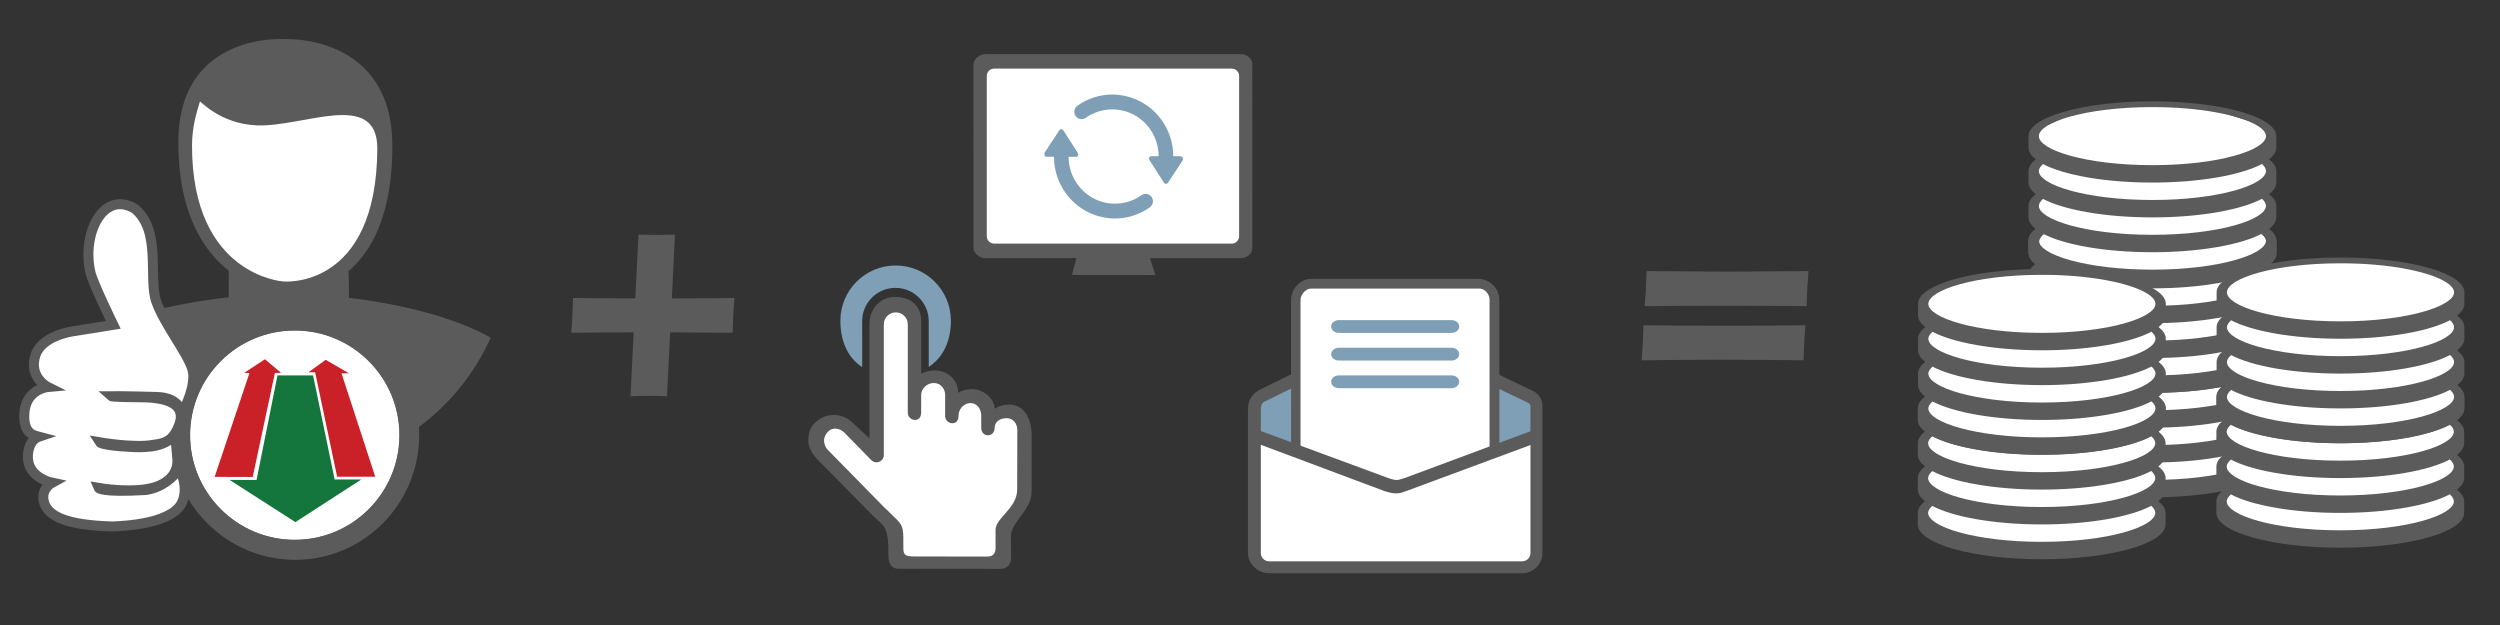
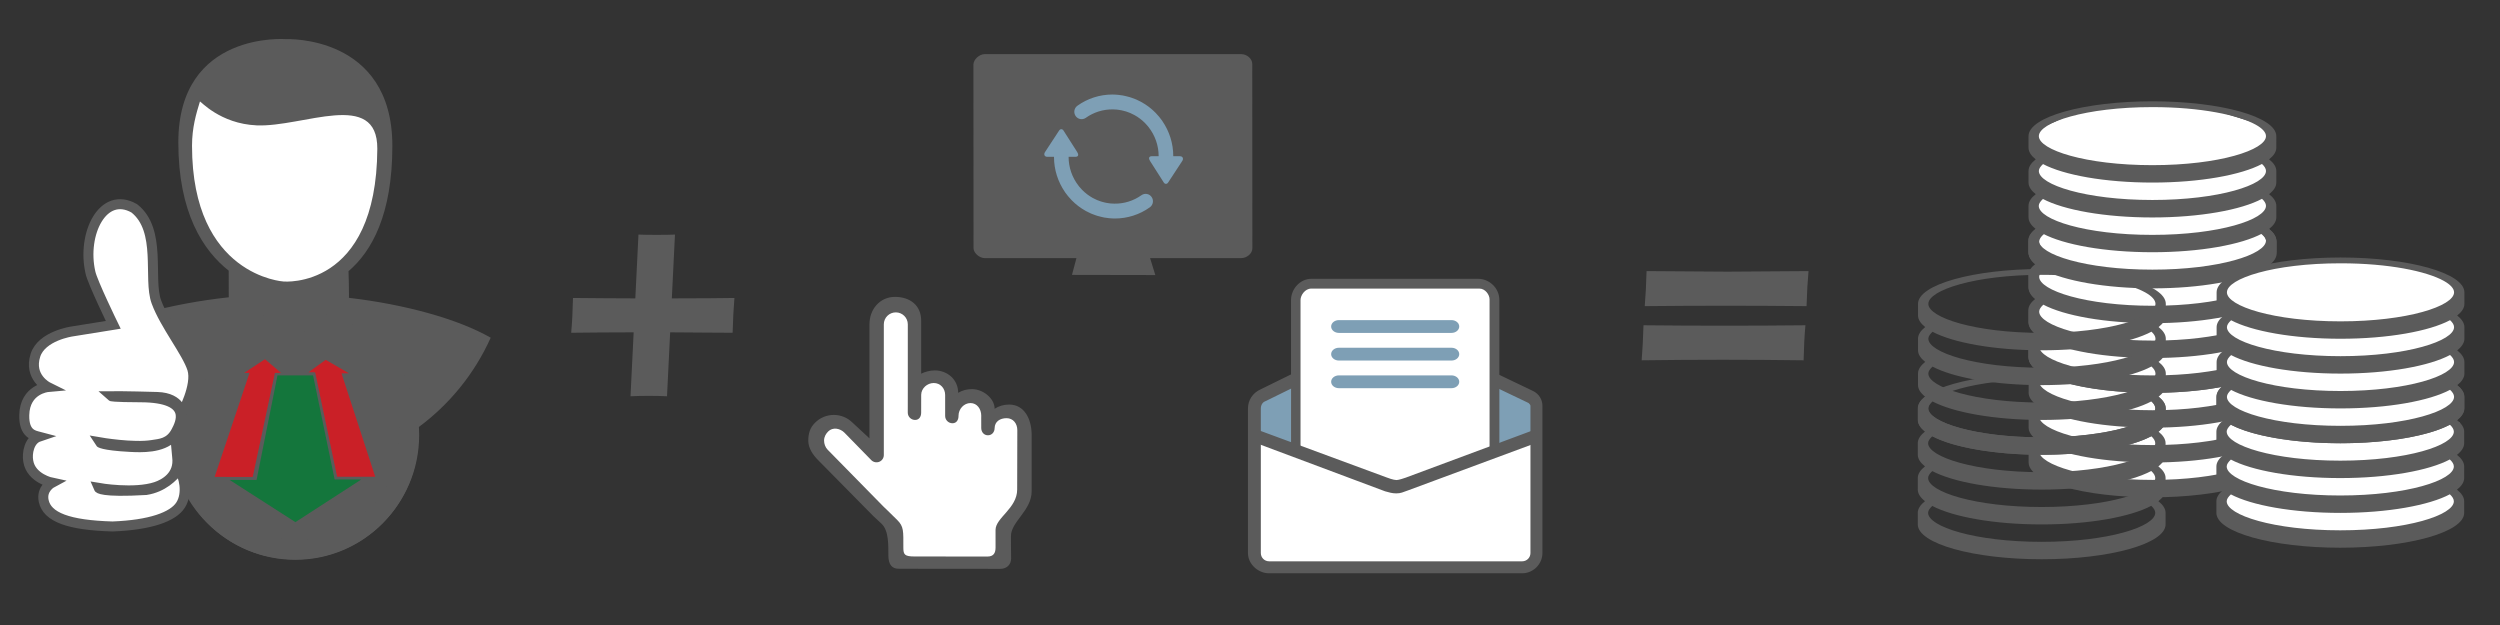
<svg xmlns="http://www.w3.org/2000/svg" version="1.1" id="Layer_1" x="0px" y="0px" width="1000px" height="250px" viewBox="0 0 1000 250" enable-background="new 0 0 1000 250" xml:space="preserve">
  <rect x="0" y="0" width="1000" height="250" fill="#333333" stroke="none" />
  <polygon fill="#FFFFFF" points="906.381,92.328 883.113,85.054 857.42,83.275 831.084,86.346 814.764,93.618 815.089,102.828   815.895,106.058 813.471,113.815 815.409,118.985 813.146,124.642 816.057,133.853 812.825,142.898 816.54,147.584 812.665,154.051   816.54,161.159 812.501,166.329 817.188,175.055 812.665,182.003 819.609,189.436 855.805,194.93 890.385,192.667 908.966,184.75   908.159,179.74 905.248,174.406 908.966,171.663 907.995,164.228 904.835,163.629 907.511,157.604 907.674,151.625 904.604,147.584   908.804,139.343 904.277,132.72 907.995,126.74 904.766,119.473 909.612,111.391 905.248,104.444 908.804,97.98 " />
  <path fill="#5B5B5B" d="M861.007,129.269L861.007,129.269 M861.007,147.844L861.007,147.844 M910.563,143.202  c0,1.632-1.054,3.194-2.896,4.656c0.009-0.009,0.018-0.015,0.018-0.015c1.829,1.454,2.878,3.013,2.878,4.645v4.646  c0,1.632-1.054,3.199-2.902,4.656c0.007-0.003,0.016-0.009,0.024-0.012c1.829,1.447,2.878,3.01,2.878,4.642v4.645  c0,1.635-1.054,3.196-2.902,4.656c0.007-0.006,0.016-0.009,0.024-0.015c1.829,1.453,2.878,3.013,2.878,4.645v4.645  c0,7.689-22.197,13.931-49.556,13.931c-27.37,0-49.56-6.241-49.56-13.931v-4.645c0-1.632,1.05-3.194,2.879-4.645  c0,0.006,0.01,0.006,0.018,0.009c-1.847-1.454-2.896-3.019-2.896-4.65v-4.645c0-1.632,1.05-3.194,2.879-4.642  c0,0.003,0.01,0.009,0.018,0.009c-1.847-1.454-2.896-3.021-2.896-4.653v-4.646c0-1.632,1.05-3.19,2.879-4.645  c0,0,0,0.006,0.01,0.006c-1.839-1.453-2.889-3.016-2.889-4.647v-4.642c0-7.692,22.189-13.934,49.56-13.934  c27.358,0,49.556,6.241,49.556,13.934V143.202L910.563,143.202z M906.434,180.354c0-0.926-0.59-1.868-1.599-2.794  c0.026-0.012,0.04-0.029,0.064-0.044c-8.274,4.446-24.816,7.482-43.893,7.482c-18.997,0-35.477-3.007-43.792-7.421  c0.009,0.009,0.019,0.015,0.033,0.023c-0.985,0.917-1.671,1.842-1.671,2.753c0,5.491,18.657,11.609,45.43,11.609  C887.776,191.963,906.434,185.845,906.434,180.354z M906.434,166.423c0-0.926-0.59-1.872-1.599-2.794  c0.017-0.012,0.026-0.021,0.034-0.029c-8.294,4.435-24.82,7.465-43.862,7.465c-18.997,0-35.477-3.007-43.792-7.418  c0.009,0.009,0.019,0.018,0.033,0.021c-0.985,0.916-1.671,1.845-1.671,2.756c0,5.491,18.657,11.606,45.43,11.606  C887.776,178.029,906.434,171.914,906.434,166.423z M906.434,152.488c0-0.922-0.59-1.868-1.599-2.793  c0.008-0.009,0.008-0.009,0.017-0.012c-8.298,4.429-24.809,7.45-43.845,7.45c-18.979,0-35.45-3.004-43.776-7.409  c0,0.009,0.01,0.009,0.02,0.015c-0.987,0.913-1.673,1.839-1.673,2.749c0,5.491,18.659,11.61,45.43,11.61  C887.776,164.099,906.434,157.982,906.434,152.488z M906.434,138.558c0-1.523-1.443-3.1-4.098-4.58  c-6.896-3.836-22.004-7.026-41.329-7.026c-26.771,0-45.43,6.115-45.43,11.609c0,5.491,18.657,11.607,45.43,11.607  C887.776,150.168,906.434,144.052,906.434,138.558z" />
  <polygon fill="none" points="851.709,125.01 972.474,117.877 977.321,143.815 856.557,150.95 " />
  <rect x="817.349" y="121.249" fill="#FFFFFF" width="86.929" height="11.307" />
  <path fill="#5B5B5B" d="M860.874,86.958L860.874,86.958 M860.874,105.534L860.874,105.534 M910.433,100.888  c0,1.632-1.057,3.194-2.896,4.655c0.008-0.006,0.018-0.012,0.018-0.012c1.829,1.453,2.878,3.013,2.878,4.645v4.642  c0,1.634-1.057,3.203-2.905,4.658c0.01-0.002,0.018-0.008,0.027-0.011c1.829,1.451,2.878,3.01,2.878,4.644v4.639  c0,1.638-1.057,3.199-2.905,4.659c0.01-0.003,0.018-0.009,0.027-0.012c1.829,1.451,2.878,3.01,2.878,4.645v4.642  c0,7.689-22.199,13.931-49.559,13.931c-27.367,0-49.557-6.241-49.557-13.931v-4.642c0-1.635,1.048-3.196,2.879-4.645  c0,0.003,0.007,0.003,0.016,0.009c-1.848-1.457-2.895-3.021-2.895-4.656v-4.639c0-1.634,1.048-3.196,2.879-4.644  c0,0.003,0.007,0.009,0.016,0.009c-1.848-1.457-2.895-3.021-2.895-4.655v-4.642c0-1.632,1.048-3.192,2.879-4.645  c0,0,0,0.006,0.007,0.006c-1.839-1.455-2.886-3.017-2.886-4.649v-4.642c0-7.694,22.189-13.933,49.557-13.933  c27.359,0,49.559,6.239,49.559,13.933V100.888z M906.304,138.041c0-0.925-0.59-1.868-1.599-2.794  c0.023-0.015,0.04-0.031,0.063-0.043c-8.275,4.442-24.817,7.479-43.895,7.479c-18.994,0-35.474-3.004-43.789-7.418  c0.007,0.009,0.016,0.012,0.032,0.023c-0.985,0.914-1.67,1.84-1.67,2.753c0,5.491,18.654,11.61,45.427,11.61  S906.304,143.532,906.304,138.041z M906.304,124.11c0-0.925-0.59-1.871-1.599-2.794c0.017-0.012,0.023-0.019,0.032-0.028  c-8.292,4.434-24.819,7.461-43.863,7.461c-18.994,0-35.476-3.004-43.789-7.417c0.007,0.01,0.016,0.018,0.032,0.023  c-0.985,0.914-1.67,1.841-1.67,2.755c0,5.491,18.654,11.607,45.427,11.607S906.304,129.602,906.304,124.11z M906.304,110.177  c0-0.927-0.59-1.868-1.599-2.795c0.008-0.009,0.008-0.009,0.017-0.015c-8.302,4.43-24.81,7.453-43.847,7.453  c-18.979,0-35.451-3.001-43.774-7.409c0,0.008,0.007,0.008,0.019,0.011c-0.987,0.917-1.672,1.842-1.672,2.754  c0,5.491,18.655,11.609,45.428,11.609C887.649,121.786,906.304,115.668,906.304,110.177z M906.304,96.247  c0-1.525-1.446-3.1-4.099-4.582c-6.896-3.835-22.006-7.028-41.331-7.028c-26.771,0-45.427,6.116-45.427,11.611  c0,5.49,18.654,11.607,45.427,11.607S906.304,101.735,906.304,96.247z" />
-   <polygon fill="#FFFFFF" points="810.886,150.655 780.618,154.859 769.521,162.128 772.27,171.015 769.196,175.216 772.59,184.75   768.875,191.05 772.107,200.263 768.552,205.754 771.137,213.187 818.157,221.912 859.845,213.674 864.369,203.977 858.874,197.191   863.24,195.09 863.24,187.981 858.229,184.426 862.752,181.516 864.369,173.759 860.006,170.851 863.563,166.653 863.24,160.835   851.768,154.051 829.953,150.655 " />
  <path fill="#5B5B5B" d="M816.673,154.045L816.673,154.045 M816.673,172.617L816.673,172.617 M866.23,167.979  c0,1.632-1.057,3.19-2.896,4.65c0.007-0.003,0.018-0.012,0.018-0.012c1.829,1.454,2.878,3.016,2.878,4.647v4.642  c0,1.635-1.057,3.202-2.904,4.656c0.009-0.003,0.016-0.006,0.026-0.012c1.829,1.451,2.878,3.01,2.878,4.645v4.642  c0,1.638-1.057,3.197-2.904,4.659c0.009-0.006,0.016-0.012,0.026-0.018c1.829,1.454,2.878,3.013,2.878,4.645v4.645  c0,7.692-22.196,13.932-49.558,13.932c-27.368,0-49.558-6.239-49.558-13.932v-4.645c0-1.632,1.05-3.193,2.88-4.645  c0,0.006,0.007,0.006,0.016,0.012c-1.846-1.456-2.896-3.021-2.896-4.653v-4.642c0-1.635,1.05-3.193,2.88-4.645  c0,0.006,0.007,0.009,0.016,0.009c-1.846-1.457-2.896-3.019-2.896-4.653v-4.642c0-1.632,1.05-3.193,2.88-4.647  c0,0,0,0.009,0.007,0.009c-1.837-1.457-2.887-3.016-2.887-4.647v-4.645c0-7.692,22.189-13.934,49.558-13.934  c27.361,0,49.558,6.241,49.558,13.934V167.979L866.23,167.979z M862.102,205.129c0-0.928-0.59-1.868-1.597-2.793  c0.022-0.015,0.039-0.032,0.063-0.047c-8.275,4.445-24.819,7.484-43.896,7.484c-18.995,0-35.474-3.01-43.791-7.42  c0.009,0.008,0.017,0.011,0.032,0.022c-0.983,0.917-1.668,1.84-1.668,2.753c0,5.488,18.655,11.607,45.427,11.607  C843.445,216.736,862.102,210.62,862.102,205.129z M862.102,191.198c0-0.928-0.59-1.871-1.597-2.797  c0.016-0.009,0.022-0.018,0.032-0.025c-8.293,4.434-24.821,7.464-43.864,7.464c-18.995,0-35.474-3.007-43.791-7.421  c0.009,0.009,0.017,0.021,0.032,0.023c-0.983,0.917-1.668,1.843-1.668,2.756c0,5.491,18.655,11.607,45.427,11.607  C843.445,202.806,862.102,196.689,862.102,191.198z M862.102,177.265c0-0.926-0.59-1.868-1.597-2.794  c0.007-0.009,0.007-0.009,0.016-0.015c-8.3,4.432-24.81,7.453-43.846,7.453c-18.98,0-35.45-3.001-43.776-7.412  c0,0.009,0.009,0.009,0.018,0.015c-0.985,0.917-1.67,1.842-1.67,2.753c0,5.491,18.655,11.61,45.429,11.61  C843.445,188.875,862.102,182.756,862.102,177.265z M862.102,163.334c0-1.524-1.443-3.101-4.096-4.58  c-6.898-3.836-22.007-7.03-41.333-7.03c-26.771,0-45.427,6.119-45.427,11.61c0,5.494,18.655,11.61,45.427,11.61  C843.445,174.944,862.102,168.825,862.102,163.334z" />
  <polygon fill="#FFFFFF" points="930.325,146.046 900.057,150.247 888.962,157.516 891.706,166.405 888.637,170.605 892.031,180.138   888.313,186.44 891.545,195.65 887.991,201.145 890.576,208.58 937.596,217.303 979.284,209.062 983.808,199.366 978.313,192.582   982.677,190.48 982.677,183.369 977.667,179.816 982.191,176.905 983.808,169.152 979.443,166.244 983,162.041 982.677,156.223   971.204,149.438 949.391,146.046 " />
  <path fill="#5B5B5B" d="M936.111,149.436L936.111,149.436 M936.111,168.011L936.111,168.011 M985.669,163.366  c0,1.632-1.057,3.193-2.896,4.65c0.011,0,0.018-0.006,0.018-0.006c1.831,1.451,2.879,3.01,2.879,4.642v4.645  c0,1.632-1.057,3.202-2.903,4.656c0.007-0.006,0.018-0.009,0.024-0.015c1.831,1.454,2.879,3.013,2.879,4.645v4.645  c0,1.638-1.057,3.196-2.903,4.656c0.007-0.003,0.018-0.012,0.024-0.015c1.831,1.451,2.879,3.013,2.879,4.645v4.642  c0,7.692-22.197,13.931-49.558,13.931c-27.367,0-49.558-6.238-49.558-13.931v-4.642c0-1.632,1.051-3.193,2.88-4.645  c0,0.003,0.008,0.003,0.016,0.012c-1.848-1.457-2.896-3.021-2.896-4.653v-4.645c0-1.632,1.051-3.193,2.88-4.645  c0,0.006,0.008,0.009,0.016,0.009c-1.848-1.454-2.896-3.019-2.896-4.65v-4.645c0-1.632,1.051-3.19,2.88-4.642  c0,0,0,0.006,0.008,0.006c-1.84-1.457-2.888-3.019-2.888-4.65v-4.645c0-7.689,22.19-13.931,49.558-13.931  c27.36,0,49.558,6.241,49.558,13.931V163.366z M981.538,200.517c0-0.925-0.589-1.868-1.597-2.794  c0.026-0.015,0.041-0.029,0.065-0.043c-8.277,4.442-24.818,7.481-43.897,7.481c-18.994,0-35.474-3.01-43.791-7.421  c0.008,0.009,0.02,0.012,0.034,0.023c-0.985,0.917-1.671,1.843-1.671,2.753c0,5.491,18.655,11.61,45.428,11.61  C962.883,212.127,981.538,206.008,981.538,200.517z M981.538,186.586c0-0.926-0.589-1.868-1.597-2.794  c0.018-0.009,0.026-0.021,0.032-0.029c-8.291,4.438-24.82,7.468-43.864,7.468c-18.994,0-35.474-3.007-43.791-7.421  c0.008,0.009,0.02,0.018,0.034,0.023c-0.985,0.917-1.671,1.839-1.671,2.753c0,5.491,18.655,11.61,45.428,11.61  C962.883,198.196,981.538,192.077,981.538,186.586z M981.538,172.655c0-0.926-0.589-1.868-1.597-2.794  c0.007-0.009,0.007-0.009,0.018-0.015c-8.3,4.432-24.813,7.45-43.848,7.45c-18.977,0-35.449-3.001-43.773-7.409  c0,0.012,0.006,0.012,0.016,0.012c-0.983,0.92-1.67,1.842-1.67,2.756c0,5.488,18.656,11.61,45.428,11.61  S981.538,178.144,981.538,172.655z M981.538,158.722c0-1.521-1.445-3.101-4.098-4.578c-6.896-3.839-22.002-7.029-41.331-7.029  c-26.77,0-45.428,6.116-45.428,11.61c0,5.491,18.655,11.609,45.428,11.609C962.883,170.334,981.538,164.216,981.538,158.722z" />
  <ellipse fill="#FFFFFF" cx="113.626" cy="65.155" rx="40.714" ry="48.784" />
  <path fill="#5B5B5B" d="M196.282,135.082c-13.257-7.568-34.48-13.351-56.694-15.942c0.023-0.576,0.001-1.103,0.001-1.582  c0-3.244-0.113-6.937-0.189-9.084c9.296-7.914,17.542-22.668,17.542-50.113c0-44.569-42.505-42.705-42.505-42.705  S71.33,12.247,71.33,56.957c0,28.152,9.918,43.237,20.149,51.31c0.009,2.451,0.023,7.133,0.023,10.013  c0,0.219,0.006,0.43,0.015,0.641c-23.228,2.507-45.6,8.534-59.195,16.479c7.742,17.076,20.609,31.305,36.623,40.703  c0.728,26.531,22.461,47.811,49.166,47.811c27.166,0,49.187-22.02,49.187-49.186c0-1.23-0.046-2.447-0.136-3.654  C179.72,161.871,189.819,149.48,196.282,135.082z M76.81,58.28c0-7.187,1.656-12.82,3.164-17.668  c0.111-0.355,8.006,8.901,22.7,9.536c18.579,0.803,48.387-14.569,48.252,9.392c-0.314,56.428-37.491,53.065-37.491,53.065  S76.81,110.446,76.81,58.28z" />
-   <circle fill="#FFFFFF" cx="117.936" cy="174.034" r="41.905" />
  <path fill="#5B5B5B" d="M117.972,124.387c-27.444,0-49.691,22.248-49.691,49.689c0,27.445,22.247,49.691,49.691,49.691  c27.443,0,49.689-22.246,49.689-49.691C167.663,146.635,145.416,124.387,117.972,124.387z M117.879,215.934  c-23.116,0-41.857-18.74-41.857-41.857c0-23.115,18.741-41.855,41.857-41.855c23.117,0,41.857,18.74,41.857,41.855  C159.735,197.193,140.996,215.934,117.879,215.934z" />
  <path fill="#FFFFFF" stroke="#5B5B5B" stroke-width="4" stroke-miterlimit="10" d="M76.907,147.561  c-2.122-6.693-10.947-17.539-14.355-26.809c-3.408-9.269,2.29-28.709-8.855-37.424c-12.541-7.15-21.032,10.271-17.534,25.617  c0.748,3.759,9.144,20.991,9.144,20.991l-16.554,2.658c0,0-12.069,1.732-14.572,9.488c-2.854,8.85,4.964,12.727,4.964,12.727  s-9.217,0.824-9.441,11.242c-0.165,7.619,3.966,8.109,5.875,8.617c-3.861,1.297-4.895,6.623-4.258,9.883  c1.152,6.82,9.475,8.543,9.475,8.543s-4.387,2.332-3.314,7.301c1.386,6.41,9.796,9.688,27.545,10.193  c14.928-0.578,24.168-3.797,27.211-8.568c3.042-4.77,1.26-11.836-0.639-14.281c-2.342,3.072-6.521,7.205-13.194,8.26  c-18.126,1.074-18.921-0.816-18.921-0.816s14.202,2.469,22.916-0.436c3.354-1.119,9.434-4.42,8.472-11.949  c-0.357-2.791-0.44-9.492-1.734-8.086c-4.285,4.66-12.819,4.271-16.994,4.055c-11.525-0.596-12.283-1.848-12.283-1.848  s13.536,2.344,21.108,1.074c2.981-0.477,6.956-0.584,9.481-5.428c1.525-2.926,7.393-13.594-14.22-13.654  c-11.329-0.033-11.774-0.443-11.774-0.443s5.975-0.039,18.461,0.326c9.593,0.328,9.748,6.869,9.748,6.869  S79.029,154.256,76.907,147.561z" />
  <g id="Shape_5">
    <g>
      <polygon fill="#CA2027" points="105.986,143.688 97.648,149.154 99.803,149.17 85.857,190.756 101.094,190.768 109.961,149.17     112.426,149.154   " />
    </g>
  </g>
  <g id="Shape_5_copy">
    <g>
      <polygon fill="#CA2027" points="136.606,149.344 139.611,149.34 130.272,143.93 123.401,148.893 126.056,148.926 134.855,190.693     150.094,190.699   " />
    </g>
  </g>
  <g id="Shape_6">
    <g>
      <polygon fill="#14763C" points="133.855,191.793 125.226,150.152 110.991,150.166 102.63,191.961 91.853,191.977 118.156,208.852     144.527,191.783   " />
    </g>
  </g>
-   <path fill="#7E9FB5" d="M358.258,106.193c-12.208,0-22.104,9.896-22.104,22.104c0,7.76,2.678,14.628,8.727,18.57l-0.013-18.217  c0-0.063-0.005-0.125-0.005-0.187c0-7.354,5.96-13.313,13.312-13.313s13.312,5.96,13.312,13.313c0,0.044-0.004,0.086-0.004,0.131  l0,0h0.002l0.021,18.179c6.006-3.951,8.855-10.75,8.855-18.477C380.361,116.089,370.465,106.193,358.258,106.193z" />
  <g id="Layer_7_copy_1_">
    <polygon fill="#FFFFFF" points="362.156,122.291 352.125,124.458 350.949,131.145 350.206,180.806 338.813,171.146    333.488,169.534 327.915,171.395 326.306,177.215 328.287,182.415 343.023,196.408 357.017,210.898 358.503,224.147    400.236,224.643 401.722,212.505 408.409,201.36 409.896,169.164 402.96,164.334 394.911,169.164 391.443,159.009 382.898,160.371    377.45,151.331 368.534,151.084 365.067,161.98 365.19,128.792  " />
  </g>
  <path fill="#5B5B5B" d="M403.688,161.823c-2.187,0-4.12,0.568-5.831,1.685c0-4.082-4.559-7.86-9.051-7.86  c-2.059,0-3.886,0.486-5.539,1.475c0-5.372-4.385-8.961-9.365-8.961c-1.803,0-3.927,0.535-5.429,1.313v-21.246  c0-6.04-4.427-9.476-10.466-9.476c-6.04,0-10.218,4.922-10.218,10.96v45.628l-6.761-6.264c-4.143-4.145-10.885-4.131-14.992,0  c-2.071,2.068-2.716,4.321-2.716,7.254c0,2.932,1.883,5.678,3.954,7.749l22.113,22.407l3.15,2.926  c3.055,2.786,2.775,8.604,2.817,12.907c0.035,3.501,1.455,5.172,4.056,5.172c11.61,0,3.014,0.047,40.719,0.047  c2.715,0,4.324-1.827,4.324-4.18c0-2.187-0.127-7.034-0.073-8.892c0-5.845,8.288-10.211,8.288-17.986v-22.457  C412.669,167.601,409.739,161.823,403.688,161.823z M406.869,195.811c0,7.534-8.651,11.285-8.651,16.162  c0,1.604,0.004,1.449,0.004,7.021c0,2.106-0.7,3.625-3.27,3.625c-18.854,0-16.687,0.013-29.186-0.033  c-3.878,0-4.425-0.746-4.425-3.48c0-6.772,0.207-8.455-2.456-11.118c-2.663-2.662-5.417-5.279-5.417-5.279l-22.439-22.855  c-0.903-0.901-1.399-2.357-1.399-3.634c0-1.519,0.744-2.73,1.647-3.634c1.805-1.807,4.718-1.31,6.513,0.495l10.752,10.999  c0.835,0.823,2.065,1.071,3.183,0.632c1.095-0.45,1.807-1.512,1.807-2.696v-52.28c0-2.644,2.144-4.785,4.796-4.785  c2.652,0,4.797,2.142,4.797,4.785v26.951c0,0.022-0.011,7.463-0.011,7.484v0.886c0,1.616,1.309,2.924,2.923,2.924  c1.614,0,2.428-1.308,2.428-2.924v0.424c0-0.011,0.012-7.547,0.012-7.547c0.035-2.619,2.404-4.728,5.033-4.728  c2.652,0,4.55,2.145,4.55,4.785v8.389c0,1.613,1.309,2.923,2.924,2.923c1.614,0,2.428-1.31,2.428-2.923v-0.111  c0-2.639,2.146-5.043,4.786-5.043c2.653,0,4.301,2.404,4.301,5.043c0,0-0.011,0.813-0.011,0.835l0.011,4.089  c0,1.613,1.062,2.923,2.677,2.923c1.614,0,2.676-1.31,2.676-2.923v0.066c0.033-2.619,2.156-3.986,4.774-3.986  c2.652,0,4.301,2.144,4.301,4.785L406.869,195.811z" />
  <polygon fill="#FFFFFF" stroke="#000000" stroke-miterlimit="10" points="502.196,159.683 501.701,221.636 505.417,226.592   611.232,226.592 614.95,221.14 613.957,160.18 597.695,151.846 597.478,116.874 591.407,113.59 522.765,113.405 518.922,117.123   519.295,151.01 " />
  <polygon fill="#7E9FB5" points="516.403,151.507 502.196,160.426 501.865,174.305 516.57,180.417 " />
  <polygon fill="#7E9FB5" points="599.173,181.491 613.38,172.569 613.71,158.693 599.008,152.58 " />
  <path fill="#5B5B5B" d="M558.432,197.351c-1.474,0-2.849-0.375-4.394-0.828l-52.766-19.745c-1.101-0.74-1.275-2.101-0.536-3.573  c0.732-1.104,2.01-1.584,3.482-0.845l50.183,18.527c0.572,0.229,3.015,1.136,4.191,1.136c0.93,0,3.139-0.768,3.718-0.97  l50.253-18.693c1.105-0.739,2.944-0.373,3.679,0.734c0.737,1.104,0.371,2.943-0.733,3.684l-52.27,19.373  c-2.142,0.74-2.869,1.2-4.708,1.2H558.432z" />
  <path fill="#5B5B5B" d="M608.875,229.317H507.646c-4.416,0-8.462-3.685-8.462-8.101v-57.792c0-3.308,1.839-6.251,5.151-7.728  l12.742-6.258c1.472-0.734,1.909,0,2.275,1.473c0.406,1.478,1.036,2.943-0.437,3.312l-12.742,6.255  c-1.102,0.373-1.839,1.474-1.839,2.946v57.792c0,1.841,1.472,3.308,3.311,3.308h101.229c0.001,0,0.004,0,0.009,0  c1.821,0,3.298-1.478,3.298-3.299c0-0.002,0-0.007,0-0.009V162.32c0-0.362-0.363-0.734-0.734-1.103l-13.842-6.628  c-0.954-0.437-1.603-1.38-1.603-2.478c0-0.297,0.048-0.581,0.136-0.848c0.361-1.459,2.2-1.825,3.306-1.459l13.848,6.63  c2.206,1.1,3.68,3.307,3.68,5.889v58.893c0,4.416-3.68,8.096-8.096,8.096L608.875,229.317z" />
  <path fill="#5B5B5B" d="M597.662,181.671c-0.019,0-0.044,0-0.067,0c-1.39,0-1.771-1.125-1.771-2.514  c0-0.021,0.001-0.044,0.002-0.066l-0.001-60.336c0-0.004,0,0.98,0,0.974c0-1.822-1.712-4.29-4.042-4.29c-0.005,0-1.245,0-1.249,0  h-65.281c-0.003,0-0.75,0-0.754,0c-2.52,0-4.288,2.715-4.288,4.537c0,0.007,0,1.001,0,1.006v58.111c0,0.021,0,0.043,0,0.064  c0,1.389-0.629,2.514-2.018,2.514c-0.025,0,0.447,0,0.423,0c-1.097,0-2.203-1.104-2.203-2.578v-59.098  c0-4.427,3.679-8.473,8.097-8.473h66.77c4.412,0,8.462,3.684,8.462,8.473v59.098c0,0.021,0,0.043,0,0.064  c0,1.389-0.63,2.514-2.018,2.514c-0.024,0-0.047,0-0.068,0H597.662L597.662,181.671L597.662,181.671z" />
  <path fill="#7E9FB5" d="M583.693,130.602c0,1.415-1.39,2.562-3.101,2.562h-45.03c-1.714,0-3.103-1.146-3.103-2.562l0,0  c0-1.413,1.389-2.56,3.103-2.56h45.03C582.305,128.042,583.693,129.188,583.693,130.602L583.693,130.602z" />
  <path fill="#7E9FB5" d="M583.693,141.656c0,1.417-1.39,2.562-3.101,2.562h-45.03c-1.714,0-3.103-1.145-3.103-2.562l0,0  c0-1.413,1.389-2.56,3.103-2.56h45.03C582.305,139.097,583.693,140.243,583.693,141.656L583.693,141.656z" />
  <path fill="#7E9FB5" d="M583.693,152.711c0,1.418-1.39,2.563-3.101,2.563h-45.03c-1.714,0-3.103-1.145-3.103-2.563l0,0  c0-1.413,1.389-2.56,3.103-2.56h45.03C582.305,150.151,583.693,151.298,583.693,152.711L583.693,152.711z" />
  <rect x="537.509" y="167.118" fill="none" width="47.58" height="39.153" />
  <rect x="537.509" y="167.118" fill="none" width="47.58" height="39.153" />
  <rect x="539.986" y="172.818" fill="none" width="47.58" height="39.151" />
  <g>
    <path fill="#5B5B5B" d="M228.473,133.1c0.371-3.949,0.612-8.585,0.724-13.913l12.968,0.112l11.967,0.056l1.25-25.524   c1.873,0.076,4.306,0.112,7.302,0.112c2.958,0,5.392-0.037,7.301-0.112l-1.257,25.524l15.081-0.056l9.961-0.112   c-0.334,3.948-0.575,8.586-0.723,13.913l-9.906-0.057l-15.082-0.111c-0.132,2.168-0.551,10.695-1.255,25.578   c-2.06-0.111-4.493-0.168-7.302-0.168s-5.242,0.057-7.301,0.168l1.261-25.578l-13.332,0.055L228.473,133.1z" />
  </g>
  <path fill="#5B5B5B" d="M500.949,99.298c0,2.219-2.343,3.944-4.438,3.944h-36.479l2.095,6.778l-33.338-0.062l1.787-6.716h-36.726  c-2.095,0-4.437-2.096-4.437-3.944l-0.046-73.453c0-2.095,2.465-4.19,4.437-4.19h102.662c2.341,0,4.437,1.849,4.437,3.944  L500.949,99.298z" />
-   <path fill="#FFFFFF" d="M495.649,94.489c0,1.634-1.324,2.958-2.957,2.958h-95.021c-1.634,0-2.958-1.324-2.958-2.958V30.403  c0-1.633,1.324-2.958,2.958-2.958h95.02c1.634,0,2.958,1.324,2.958,2.958V94.489L495.649,94.489z" />
  <path fill="#7E9FB5" d="M456.583,78.082c-3.161,2.252-6.96,3.437-10.842,3.378c-0.507-0.005-1.013-0.03-1.518-0.076  c-0.203-0.02-0.405-0.054-0.611-0.081c-0.393-0.048-0.783-0.107-1.172-0.18c-0.238-0.046-0.47-0.107-0.699-0.163  c-0.375-0.085-0.747-0.181-1.117-0.29c-0.177-0.055-0.348-0.116-0.521-0.176c-0.427-0.145-0.848-0.29-1.256-0.464l-0.275-0.128  c-0.502-0.218-0.993-0.458-1.475-0.72c-1.547-0.861-2.965-1.937-4.211-3.196l-0.058-0.064c-0.389-0.394-0.758-0.805-1.108-1.232  l-0.218-0.282c-2.631-3.324-4.063-7.439-4.061-11.68l2.713,0.005c1.354,0,1.33-1.023,0.725-1.918l-5.474-8.587  c-0.468-0.732-1.281-0.741-1.762,0l-5.585,8.518c-0.667,0.915-0.333,1.983,0.875,1.983h2.663c0,5.191,1.599,10.001,4.313,13.98  c0.032,0.053,0.058,0.113,0.093,0.168c0.281,0.406,0.594,0.783,0.896,1.166c0.112,0.146,0.218,0.296,0.333,0.435  c0.443,0.552,0.917,1.062,1.401,1.563l0.136,0.145c1.618,1.639,3.462,3.038,5.477,4.153c0.052,0.032,0.102,0.064,0.158,0.093  c0.581,0.313,1.172,0.598,1.771,0.867c0.153,0.064,0.299,0.14,0.452,0.204c0.514,0.214,1.042,0.406,1.575,0.586  c0.25,0.087,0.499,0.173,0.754,0.252c0.465,0.139,0.942,0.258,1.421,0.371c0.32,0.075,0.633,0.157,0.958,0.22  c0.136,0.029,0.261,0.069,0.395,0.087c0.449,0.084,0.905,0.128,1.357,0.184c0.166,0.02,0.324,0.049,0.487,0.066  c0.812,0.081,1.624,0.133,2.433,0.133c4.996-0.004,9.865-1.568,13.928-4.473c1.323-0.948,1.643-2.78,0.72-4.121  c-0.902-1.321-2.706-1.66-4.026-0.756c-0.016,0.011-0.03,0.021-0.045,0.031" />
  <path fill="#7E9FB5" d="M434.319,47.137c3.161-2.253,6.96-3.437,10.842-3.379c0.506,0.005,1.013,0.03,1.517,0.076  c0.204,0.02,0.406,0.055,0.612,0.081c0.392,0.048,0.782,0.108,1.172,0.18c0.237,0.046,0.47,0.107,0.698,0.163  c0.376,0.086,0.748,0.182,1.118,0.29c0.176,0.055,0.347,0.116,0.521,0.177c0.426,0.145,0.848,0.291,1.256,0.464l0.275,0.128  c0.501,0.218,0.993,0.458,1.474,0.719c1.548,0.861,2.965,1.937,4.211,3.196l0.059,0.064c0.388,0.394,0.758,0.805,1.107,1.232  l0.218,0.282c2.632,3.324,4.063,7.44,4.062,11.68l-2.713-0.005c-1.354,0-1.329,1.023-0.725,1.918l5.474,8.587  c0.468,0.733,1.281,0.741,1.762,0l5.586-8.518c0.666-0.915,0.333-1.983-0.877-1.983h-2.662c0-5.192-1.599-10.001-4.313-13.98  c-0.032-0.052-0.059-0.113-0.093-0.168c-0.281-0.406-0.595-0.783-0.896-1.166c-0.113-0.145-0.218-0.296-0.333-0.436  c-0.444-0.551-0.917-1.062-1.401-1.563l-0.137-0.145c-1.617-1.639-3.461-3.037-5.475-4.154c-0.053-0.031-0.103-0.063-0.16-0.092  c-0.58-0.313-1.172-0.598-1.77-0.867c-0.153-0.064-0.298-0.14-0.452-0.203c-0.514-0.215-1.042-0.406-1.575-0.586  c-0.25-0.087-0.499-0.174-0.755-0.252c-0.464-0.139-0.941-0.258-1.421-0.371c-0.319-0.076-0.632-0.157-0.957-0.221  c-0.136-0.029-0.261-0.069-0.395-0.087c-0.449-0.084-0.905-0.128-1.357-0.183c-0.166-0.02-0.325-0.049-0.487-0.066  c-0.813-0.082-1.624-0.134-2.434-0.134c-4.995,0.005-9.864,1.568-13.928,4.473c-1.322,0.949-1.643,2.781-0.72,4.122  c0.902,1.321,2.706,1.659,4.027,0.756c0.015-0.01,0.03-0.021,0.045-0.031" />
  <g>
    <path fill="#5B5B5B" d="M657.393,130.109c10.77,0.113,21.557,0.168,32.362,0.168c10.844,0,21.649-0.055,32.419-0.168   c-0.376,4.016-0.62,8.688-0.731,14.014c-10.731-0.148-21.52-0.225-32.362-0.225c-10.883,0-21.688,0.076-32.419,0.225   C656.999,140.109,657.243,135.438,657.393,130.109z M658.632,108.441l32.361,0.225l32.418-0.225   c-0.374,4.016-0.639,8.687-0.787,14.014c-10.732-0.112-21.52-0.169-32.362-0.169c-10.882,0-21.668,0.057-32.362,0.169   C658.237,118.479,658.481,113.808,658.632,108.441z" />
  </g>
  <polygon fill="#FFFFFF" points="906.47,50.535 883.202,43.262 857.51,41.483 831.173,44.553 814.853,51.825 815.179,61.036   815.984,64.266 813.56,72.022 815.498,77.192 813.235,82.849 816.146,92.059 812.914,101.107 816.629,105.792 812.754,112.257   816.629,119.366 812.59,124.537 817.277,133.263 812.754,140.21 819.699,147.643 855.894,153.137 890.474,150.874 909.055,142.957   908.248,137.948 905.338,132.614 909.055,129.87 908.084,122.436 904.924,121.835 907.6,115.81 907.764,109.832 904.692,105.792   908.893,97.552 904.367,90.928 908.084,84.948 904.854,77.68 909.702,69.598 905.338,62.651 908.893,56.188 " />
  <path fill="#5B5B5B" d="M861.096,87.477L861.096,87.477 M861.096,106.052L861.096,106.052 M910.652,101.411  c0,1.63-1.055,3.194-2.896,4.655c0.009-0.007,0.018-0.013,0.018-0.013c1.829,1.453,2.879,3.013,2.879,4.645v4.645  c0,1.632-1.055,3.199-2.903,4.656c0.007-0.004,0.016-0.01,0.024-0.013c1.829,1.449,2.879,3.01,2.879,4.642v4.645  c0,1.635-1.055,3.197-2.903,4.656c0.007-0.006,0.016-0.009,0.024-0.015c1.829,1.454,2.879,3.013,2.879,4.645v4.645  c0,7.689-22.198,13.932-49.557,13.932c-27.37,0-49.56-6.242-49.56-13.932v-4.645c0-1.632,1.05-3.193,2.879-4.645  c0,0.006,0.01,0.006,0.018,0.009c-1.847-1.453-2.896-3.019-2.896-4.65v-4.645c0-1.632,1.05-3.193,2.879-4.642  c0,0.003,0.01,0.009,0.018,0.009c-1.847-1.454-2.896-3.02-2.896-4.652v-4.645c0-1.632,1.05-3.192,2.879-4.645  c0,0,0,0.006,0.01,0.006c-1.839-1.454-2.889-3.017-2.889-4.647v-4.643c0-7.692,22.189-13.932,49.56-13.932  c27.358,0,49.557,6.24,49.557,13.932V101.411L910.652,101.411z M906.522,138.561c0-0.925-0.59-1.868-1.599-2.793  c0.026-0.012,0.04-0.029,0.064-0.044c-8.274,4.445-24.816,7.481-43.893,7.481c-18.997,0-35.477-3.007-43.792-7.421  c0.009,0.009,0.019,0.015,0.033,0.023c-0.985,0.917-1.671,1.843-1.671,2.753c0,5.491,18.657,11.61,45.43,11.61  C887.865,150.171,906.522,144.052,906.522,138.561z M906.522,124.63c0-0.925-0.59-1.87-1.599-2.794  c0.017-0.01,0.026-0.021,0.034-0.028c-8.294,4.434-24.819,7.464-43.862,7.464c-18.997,0-35.477-3.007-43.792-7.418  c0.009,0.009,0.019,0.018,0.033,0.022c-0.985,0.917-1.671,1.844-1.671,2.755c0,5.491,18.657,11.607,45.43,11.607  C887.865,136.237,906.522,130.121,906.522,124.63z M906.522,110.697c0-0.924-0.59-1.869-1.599-2.794  c0.008-0.009,0.008-0.009,0.017-0.013c-8.298,4.429-24.808,7.452-43.845,7.452c-18.979,0-35.45-3.004-43.776-7.411  c0,0.009,0.011,0.009,0.02,0.015c-0.987,0.914-1.673,1.84-1.673,2.751c0,5.491,18.66,11.61,45.43,11.61  S906.522,116.189,906.522,110.697z M906.522,96.766c0-1.524-1.443-3.1-4.097-4.58c-6.897-3.836-22.004-7.028-41.33-7.028  c-26.77,0-45.43,6.116-45.43,11.61c0,5.491,18.657,11.608,45.43,11.608C887.865,108.376,906.522,102.259,906.522,96.766z" />
  <polygon fill="none" points="851.798,83.218 972.563,76.084 977.41,102.022 856.646,109.159 " />
  <rect x="817.438" y="79.457" fill="#FFFFFF" width="86.93" height="11.308" />
-   <path fill="#5B5B5B" d="M860.963,45.165L860.963,45.165 M860.963,63.742L860.963,63.742 M910.522,59.096  c0,1.632-1.058,3.194-2.896,4.655c0.008-0.006,0.018-0.012,0.018-0.012c1.829,1.453,2.879,3.013,2.879,4.645v4.642  c0,1.633-1.058,3.202-2.906,4.658c0.01-0.003,0.018-0.009,0.027-0.012c1.829,1.451,2.879,3.01,2.879,4.643v4.64  c0,1.638-1.058,3.2-2.906,4.658c0.01-0.003,0.018-0.007,0.027-0.012c1.829,1.451,2.879,3.011,2.879,4.645v4.643  c0,7.689-22.2,13.931-49.56,13.931c-27.367,0-49.557-6.241-49.557-13.931v-4.643c0-1.633,1.049-3.195,2.879-4.645  c0,0.004,0.007,0.004,0.016,0.009c-1.848-1.455-2.895-3.02-2.895-4.655v-4.64c0-1.633,1.049-3.195,2.879-4.643  c0,0.003,0.007,0.009,0.016,0.009c-1.848-1.457-2.895-3.021-2.895-4.655v-4.642c0-1.632,1.049-3.192,2.879-4.645  c0,0,0,0.006,0.007,0.006c-1.839-1.455-2.886-3.017-2.886-4.649v-4.642c0-7.694,22.189-13.933,49.557-13.933  c27.359,0,49.56,6.239,49.56,13.933V59.096z M906.393,96.248c0-0.925-0.59-1.868-1.598-2.792c0.022-0.016,0.039-0.032,0.063-0.045  c-8.275,4.444-24.817,7.48-43.895,7.48c-18.994,0-35.474-3.005-43.789-7.419c0.007,0.009,0.016,0.012,0.032,0.023  c-0.985,0.914-1.67,1.841-1.67,2.753c0,5.491,18.654,11.61,45.427,11.61S906.393,101.739,906.393,96.248z M906.393,82.317  c0-0.926-0.59-1.87-1.598-2.794c0.016-0.012,0.022-0.019,0.031-0.028c-8.292,4.433-24.819,7.462-43.863,7.462  c-18.994,0-35.475-3.004-43.789-7.418c0.007,0.01,0.016,0.018,0.032,0.023c-0.985,0.914-1.67,1.842-1.67,2.754  c0,5.493,18.654,11.608,45.427,11.608S906.393,87.81,906.393,82.317z M906.393,68.385c0-0.927-0.59-1.868-1.598-2.795  c0.007-0.009,0.007-0.009,0.016-0.015c-8.301,4.43-24.81,7.453-43.846,7.453c-18.979,0-35.452-3.001-43.775-7.409  c0,0.009,0.008,0.009,0.02,0.012c-0.988,0.917-1.673,1.842-1.673,2.754c0,5.491,18.655,11.609,45.429,11.609  S906.393,73.876,906.393,68.385z M906.393,54.454c0-1.525-1.446-3.1-4.099-4.582c-6.896-3.836-22.006-7.028-41.331-7.028  c-26.771,0-45.427,6.116-45.427,11.611c0,5.49,18.654,11.607,45.427,11.607S906.393,59.942,906.393,54.454z" />
-   <polygon fill="#FFFFFF" points="810.975,108.862 780.707,113.066 769.609,120.335 772.358,129.222 769.286,133.423 772.68,142.957   768.965,149.257 772.196,158.471 768.641,163.962 771.226,171.395 818.246,180.12 859.934,171.882 864.459,162.184 858.963,155.399   863.329,153.298 863.329,146.188 858.318,142.633 862.842,139.723 864.459,131.966 860.095,129.059 863.651,124.861   863.329,119.043 851.856,112.257 830.042,108.862 " />
+   <path fill="#5B5B5B" d="M860.963,45.165L860.963,45.165 M860.963,63.742L860.963,63.742 M910.522,59.096  c0,1.632-1.058,3.194-2.896,4.655c0.008-0.006,0.018-0.012,0.018-0.012c1.829,1.453,2.879,3.013,2.879,4.645v4.642  c0,1.633-1.058,3.202-2.906,4.658c0.01-0.003,0.018-0.009,0.027-0.012c1.829,1.451,2.879,3.01,2.879,4.643v4.64  c0,1.638-1.058,3.2-2.906,4.658c0.01-0.003,0.018-0.007,0.027-0.012c1.829,1.451,2.879,3.011,2.879,4.645v4.643  c0,7.689-22.2,13.931-49.56,13.931c-27.367,0-49.557-6.241-49.557-13.931v-4.643c0-1.633,1.049-3.195,2.879-4.645  c0,0.004,0.007,0.004,0.016,0.009c-1.848-1.455-2.895-3.02-2.895-4.655v-4.64c0-1.633,1.049-3.195,2.879-4.643  c0,0.003,0.007,0.009,0.016,0.009c-1.848-1.457-2.895-3.021-2.895-4.655v-4.642c0-1.632,1.049-3.192,2.879-4.645  c0,0,0,0.006,0.007,0.006c-1.839-1.455-2.886-3.017-2.886-4.649v-4.642c0-7.694,22.189-13.933,49.557-13.933  c27.359,0,49.56,6.239,49.56,13.933V59.096z M906.393,96.248c0-0.925-0.59-1.868-1.598-2.792c0.022-0.016,0.039-0.032,0.063-0.045  c-8.275,4.444-24.817,7.48-43.895,7.48c-18.994,0-35.474-3.005-43.789-7.419c0.007,0.009,0.016,0.012,0.032,0.023  c-0.985,0.914-1.67,1.841-1.67,2.753c0,5.491,18.654,11.61,45.427,11.61S906.393,101.739,906.393,96.248z M906.393,82.317  c0-0.926-0.59-1.87-1.598-2.794c-8.292,4.433-24.819,7.462-43.863,7.462  c-18.994,0-35.475-3.004-43.789-7.418c0.007,0.01,0.016,0.018,0.032,0.023c-0.985,0.914-1.67,1.842-1.67,2.754  c0,5.493,18.654,11.608,45.427,11.608S906.393,87.81,906.393,82.317z M906.393,68.385c0-0.927-0.59-1.868-1.598-2.795  c0.007-0.009,0.007-0.009,0.016-0.015c-8.301,4.43-24.81,7.453-43.846,7.453c-18.979,0-35.452-3.001-43.775-7.409  c0,0.009,0.008,0.009,0.02,0.012c-0.988,0.917-1.673,1.842-1.673,2.754c0,5.491,18.655,11.609,45.429,11.609  S906.393,73.876,906.393,68.385z M906.393,54.454c0-1.525-1.446-3.1-4.099-4.582c-6.896-3.836-22.006-7.028-41.331-7.028  c-26.771,0-45.427,6.116-45.427,11.611c0,5.49,18.654,11.607,45.427,11.607S906.393,59.942,906.393,54.454z" />
  <path fill="#5B5B5B" d="M816.762,112.253L816.762,112.253 M816.762,130.825L816.762,130.825 M866.319,126.186  c0,1.633-1.057,3.191-2.896,4.651c0.008-0.003,0.018-0.012,0.018-0.012c1.829,1.453,2.878,3.016,2.878,4.647v4.642  c0,1.635-1.057,3.202-2.904,4.656c0.009-0.003,0.017-0.006,0.026-0.012c1.829,1.45,2.878,3.01,2.878,4.645v4.642  c0,1.638-1.057,3.196-2.904,4.659c0.009-0.006,0.017-0.012,0.026-0.018c1.829,1.454,2.878,3.013,2.878,4.645v4.645  c0,7.692-22.196,13.931-49.558,13.931c-27.368,0-49.558-6.238-49.558-13.931v-4.645c0-1.632,1.05-3.193,2.88-4.645  c0,0.006,0.008,0.006,0.017,0.012c-1.847-1.457-2.896-3.021-2.896-4.653v-4.642c0-1.635,1.05-3.194,2.88-4.645  c0,0.006,0.008,0.009,0.017,0.009c-1.847-1.457-2.896-3.019-2.896-4.653v-4.642c0-1.632,1.05-3.194,2.88-4.647  c0,0,0,0.009,0.008,0.009c-1.838-1.457-2.888-3.016-2.888-4.648v-4.644c0-7.692,22.189-13.934,49.558-13.934  c27.361,0,49.558,6.242,49.558,13.934V126.186L866.319,126.186z M862.19,163.337c0-0.929-0.59-1.868-1.597-2.794  c0.023-0.015,0.039-0.032,0.064-0.047c-8.276,4.446-24.82,7.485-43.896,7.485c-18.995,0-35.474-3.01-43.79-7.421  c0.009,0.009,0.016,0.012,0.032,0.023c-0.984,0.917-1.669,1.839-1.669,2.753c0,5.488,18.655,11.607,45.427,11.607  C843.535,174.944,862.19,168.828,862.19,163.337z M862.19,149.406c0-0.929-0.59-1.871-1.597-2.797  c0.016-0.009,0.023-0.018,0.032-0.026c-8.292,4.435-24.821,7.465-43.864,7.465c-18.995,0-35.474-3.007-43.79-7.421  c0.009,0.009,0.016,0.021,0.032,0.023c-0.984,0.916-1.669,1.842-1.669,2.756c0,5.491,18.655,11.606,45.427,11.606  C843.535,161.013,862.19,154.897,862.19,149.406z M862.19,135.473c0-0.926-0.59-1.869-1.597-2.794  c0.007-0.009,0.007-0.009,0.016-0.015c-8.299,4.432-24.81,7.453-43.846,7.453c-18.98,0-35.45-3.001-43.776-7.412  c0,0.009,0.009,0.009,0.018,0.015c-0.985,0.916-1.67,1.842-1.67,2.753c0,5.491,18.655,11.609,45.429,11.609  C843.535,147.082,862.19,140.964,862.19,135.473z M862.19,121.542c0-1.523-1.443-3.102-4.096-4.582  c-6.898-3.836-22.007-7.028-41.333-7.028c-26.771,0-45.427,6.119-45.427,11.61c0,5.493,18.655,11.609,45.427,11.609  C843.535,133.151,862.19,127.032,862.19,121.542z" />
  <polygon fill="#FFFFFF" points="930.414,104.254 900.146,108.455 889.051,115.724 891.795,124.612 888.726,128.813 892.12,138.345   888.402,144.647 891.635,153.857 888.08,159.352 890.665,166.787 937.685,175.51 979.373,167.27 983.896,157.574 978.402,150.79   982.766,148.688 982.766,141.576 977.756,138.023 982.281,135.113 983.896,127.359 979.532,124.452 983.09,120.248 982.766,114.431   971.293,107.645 949.479,104.254 " />
  <path fill="#5B5B5B" d="M936.2,107.642L936.2,107.642 M936.2,126.218L936.2,126.218 M985.758,121.574  c0,1.631-1.057,3.193-2.896,4.649c0.011,0,0.018-0.006,0.018-0.006c1.831,1.451,2.879,3.01,2.879,4.642v4.645  c0,1.633-1.057,3.203-2.903,4.656c0.007-0.005,0.018-0.008,0.024-0.014c1.831,1.453,2.879,3.013,2.879,4.645v4.645  c0,1.638-1.057,3.196-2.903,4.656c0.007-0.003,0.018-0.012,0.024-0.015c1.831,1.45,2.879,3.013,2.879,4.645v4.642  c0,7.692-22.197,13.931-49.558,13.931c-27.367,0-49.558-6.238-49.558-13.931v-4.642c0-1.632,1.051-3.194,2.88-4.645  c0,0.003,0.009,0.003,0.016,0.012c-1.848-1.457-2.896-3.021-2.896-4.653v-4.645c0-1.632,1.051-3.194,2.88-4.645  c0,0.006,0.009,0.009,0.016,0.009c-1.848-1.454-2.896-3.019-2.896-4.651v-4.645c0-1.632,1.051-3.19,2.88-4.642  c0,0,0,0.006,0.009,0.006c-1.841-1.457-2.889-3.018-2.889-4.649v-4.645c0-7.691,22.19-13.932,49.558-13.932  c27.36,0,49.558,6.241,49.558,13.932V121.574z M981.627,158.725c0-0.926-0.588-1.868-1.597-2.794  c0.026-0.015,0.041-0.029,0.065-0.044c-8.277,4.443-24.818,7.482-43.897,7.482c-18.994,0-35.474-3.01-43.79-7.421  c0.007,0.009,0.019,0.012,0.033,0.023c-0.985,0.916-1.671,1.842-1.671,2.753c0,5.491,18.655,11.609,45.428,11.609  C962.972,170.334,981.627,164.216,981.627,158.725z M981.627,144.794c0-0.926-0.588-1.869-1.597-2.794  c0.018-0.009,0.026-0.021,0.032-0.029c-8.291,4.438-24.82,7.468-43.864,7.468c-18.994,0-35.474-3.007-43.79-7.421  c0.007,0.009,0.019,0.018,0.033,0.023c-0.985,0.916-1.671,1.839-1.671,2.753c0,5.491,18.655,11.609,45.428,11.609  C962.972,156.403,981.627,150.285,981.627,144.794z M981.627,130.862c0-0.925-0.588-1.868-1.597-2.793  c0.007-0.009,0.007-0.009,0.018-0.015c-8.3,4.432-24.813,7.449-43.848,7.449c-18.977,0-35.449-3.001-43.773-7.408  c0,0.011,0.006,0.011,0.017,0.011c-0.984,0.92-1.67,1.843-1.67,2.756c0,5.488,18.655,11.61,45.427,11.61  S981.627,136.351,981.627,130.862z M981.627,116.93c0-1.522-1.445-3.1-4.098-4.579c-6.896-3.837-22.002-7.028-41.331-7.028  c-26.77,0-45.428,6.116-45.428,11.61c0,5.491,18.655,11.609,45.428,11.609C962.972,128.542,981.627,122.422,981.627,116.93z" />
</svg>